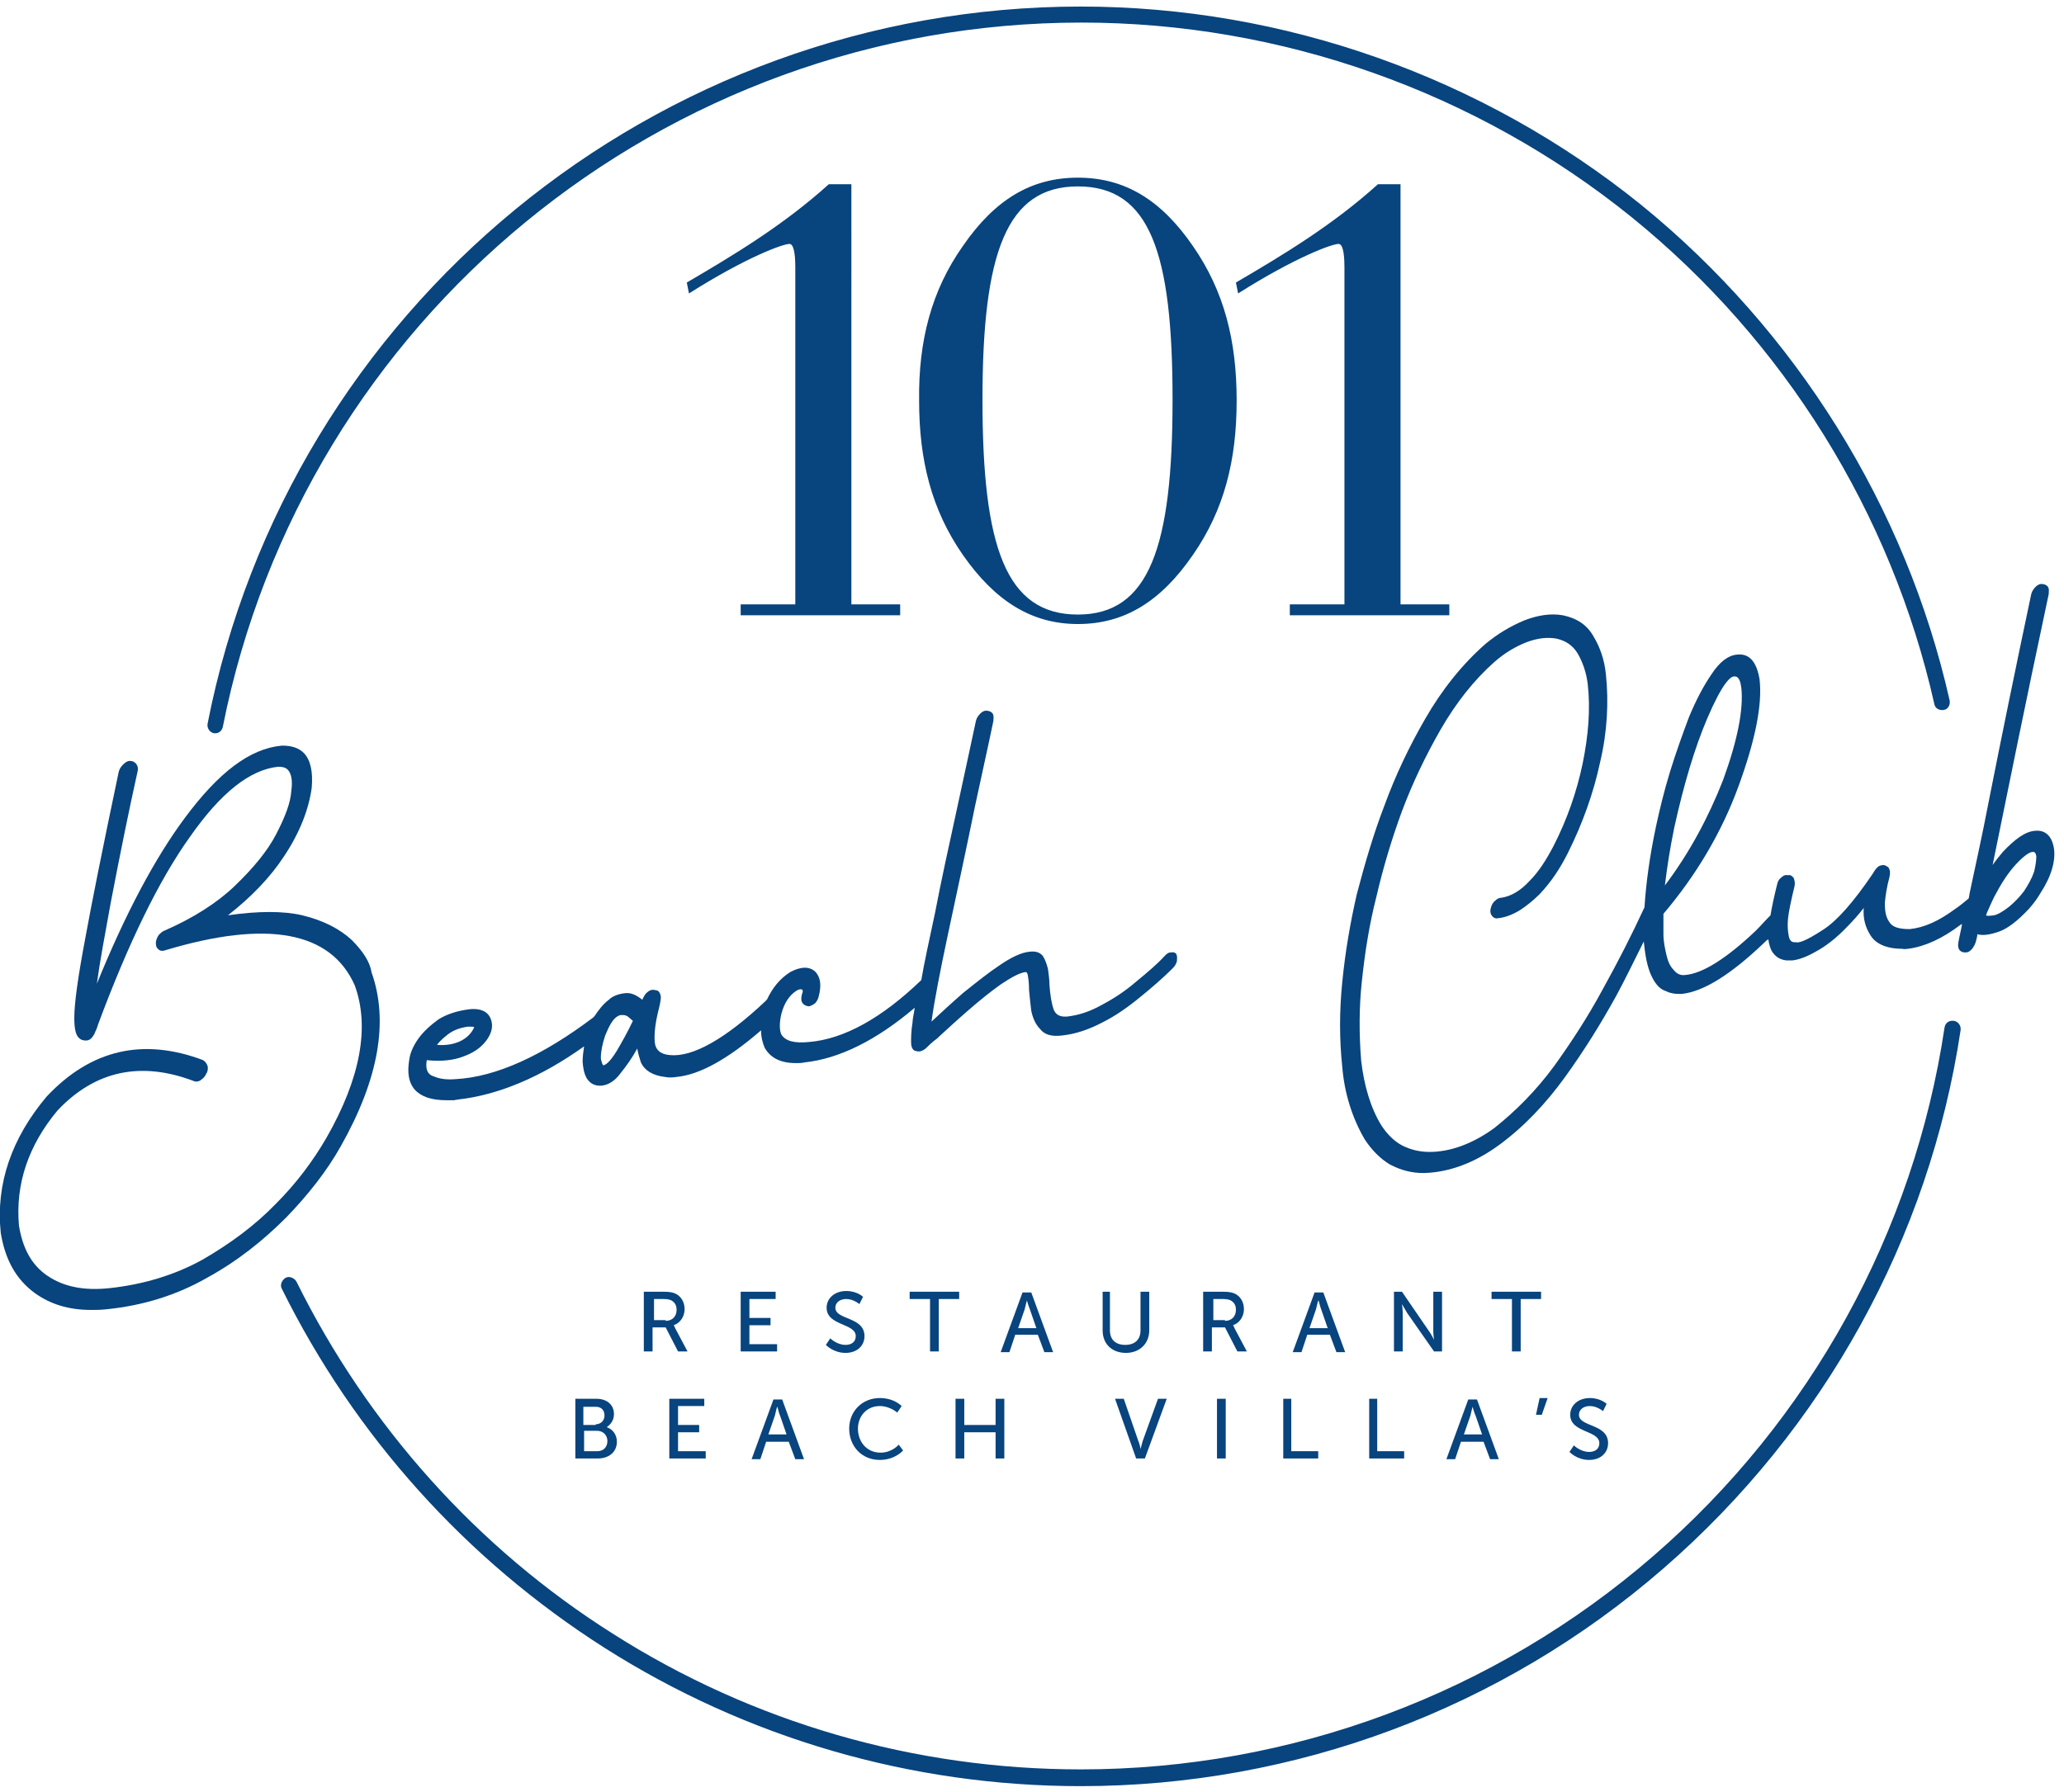
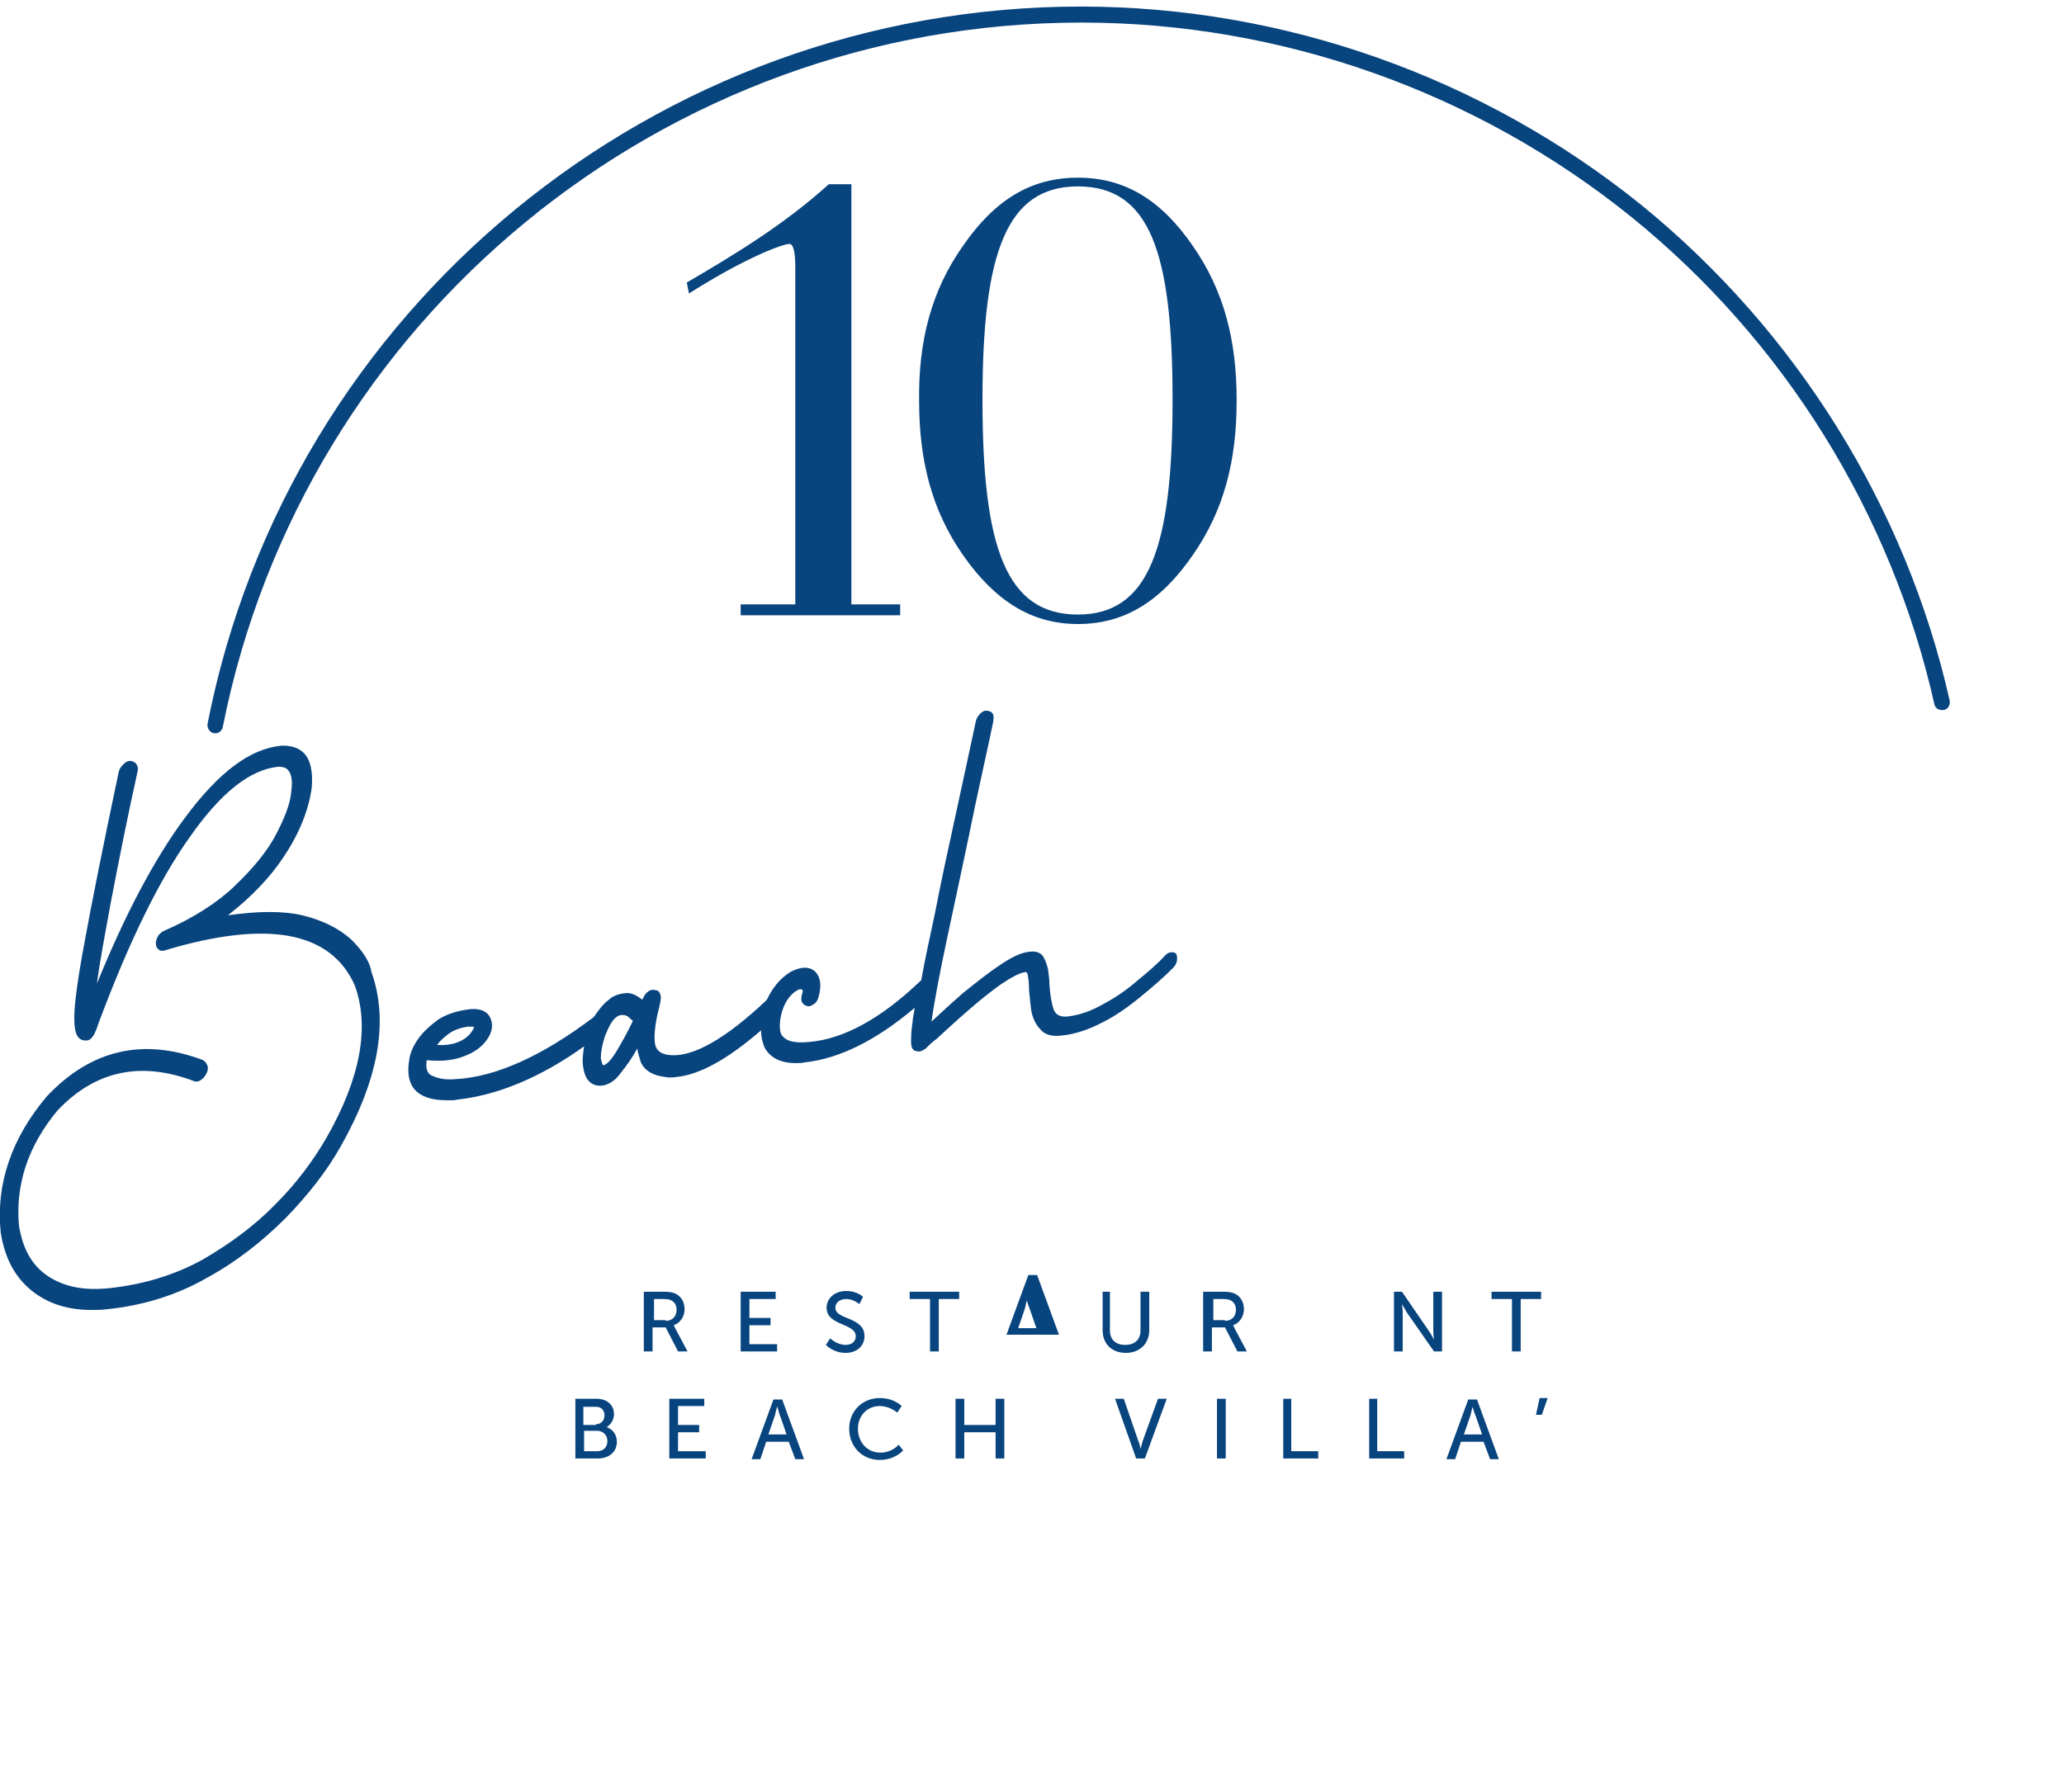
<svg xmlns="http://www.w3.org/2000/svg" version="1.1" id="Laag_1" x="0px" y="0px" viewBox="0 0 283.4 246.1" style="enable-background:new 0 0 283.4 246.1;" xml:space="preserve">
  <style type="text/css">
	.st0{fill:#08447E;}
</style>
  <g>
    <path class="st0" d="M29.6,100.7c-0.1,0-0.1,0-0.2,0c-0.6-0.1-1-0.7-0.9-1.3C39.7,42.3,90.1,0.9,148.4,0.9   c27.9,0,55.2,9.7,76.9,27.2c21.3,17.3,36.4,41.5,42.4,68.1c0.1,0.6-0.2,1.2-0.8,1.3c-0.6,0.1-1.2-0.2-1.3-0.8   c-5.9-26.2-20.6-49.9-41.6-66.9c-21.3-17.2-48.1-26.7-75.5-26.7C91.2,3.1,41.7,43.8,30.6,99.8C30.5,100.3,30.1,100.7,29.6,100.7z" />
-     <path class="st0" d="M148.4,245.3c-23.3,0-45.9-6.6-65.4-19c-19-12.1-34.3-29.1-44.3-49.3c-0.3-0.5,0-1.2,0.5-1.5   c0.5-0.3,1.2,0,1.5,0.5c9.8,19.8,24.8,36.6,43.5,48.4c19.2,12.2,41.4,18.6,64.2,18.6c28.9,0,56.8-10.4,78.6-29.3   c21.6-18.7,35.8-44.5,40-72.6c0.1-0.6,0.6-1,1.3-0.9c0.6,0.1,1,0.7,0.9,1.3c-4.3,28.6-18.8,54.8-40.8,73.9   C206.2,234.7,177.8,245.3,148.4,245.3z" />
    <g>
      <path class="st0" d="M101.7,83h7.5V36.7c0-2.2-0.3-3.2-0.8-3.2c-0.9,0-5.9,1.8-13.8,6.8l-0.3-1.5c6.5-3.8,13.3-7.9,19.5-13.5h3.1    V83h6.7v1.5h-21.9V83z" />
      <path class="st0" d="M132.2,33.8c4.4-6.4,9.4-9.4,15.8-9.4c6.4,0,11.4,3,15.8,9.4c4.3,6.2,6,13,6,21.2c0,8.2-1.7,15-6,21.2    c-4.4,6.4-9.4,9.5-15.8,9.5c-6.4,0-11.4-3.2-15.8-9.5c-4.3-6.2-6-13-6-21.2C126.1,46.8,127.9,39.9,132.2,33.8z M148,84.4    c9.8,0,13-9.3,13-29.5s-3.1-29.3-13-29.3c-9.8,0-13.1,9.1-13.1,29.3S138.1,84.4,148,84.4z" />
-       <path class="st0" d="M177.1,83h7.5V36.7c0-2.2-0.3-3.2-0.8-3.2c-0.9,0-5.9,1.8-13.8,6.8l-0.3-1.5c6.5-3.8,13.3-7.9,19.5-13.5h3.1    V83h6.7v1.5h-21.9V83z" />
    </g>
    <g>
      <path class="st0" d="M48.3,129.1c-1.6-1.5-3.9-2.7-6.8-3.4c-2.6-0.6-6-0.6-10.2,0c3.2-2.5,5.8-5.2,7.7-8.1    c2.2-3.3,3.4-6.5,3.8-9.4c0.2-2.3-0.2-3.9-1.1-4.8c-0.7-0.7-1.7-1-2.9-1l-0.1,0c-4.4,0.4-8.7,3.7-13.3,9.9    c-4.1,5.5-8.2,13.2-12.1,22.8c0.4-3,1.1-6.7,1.9-11.1c1.3-6.8,2.5-12.7,3.7-18.1c0.1-0.4,0-0.7-0.2-1c-0.2-0.2-0.4-0.4-0.9-0.4    c-0.3,0-0.6,0.2-0.9,0.5c-0.3,0.3-0.5,0.6-0.6,1c-2.3,10.9-3.8,18.5-4.6,22.9c-1,5.3-1.5,8.9-1.5,10.9c0,1.5,0.2,2.4,0.7,2.8    c0.2,0.2,0.5,0.3,0.9,0.3c0.5,0,0.8-0.3,1.1-0.8l0.1-0.2c0.1-0.3,0.3-0.6,0.4-1l0.1-0.3c4.1-11,8.3-19.7,12.6-25.7    c4.2-6,8.2-9.2,12.1-9.6c0.6,0,1,0.1,1.3,0.4c0.5,0.5,0.7,1.5,0.5,2.9c-0.1,1.6-0.8,3.5-2.1,6c-1.2,2.3-3.1,4.6-5.7,7.1    c-2.4,2.3-5.7,4.4-9.6,6.1c-0.3,0.1-0.5,0.3-0.8,0.6c-0.2,0.3-0.4,0.7-0.4,1.1c0,0.4,0.1,0.7,0.3,0.8c0.1,0.2,0.5,0.4,1,0.2    c14-4.2,22.7-2.6,26,4.8c2.1,5.7,0.8,12.8-3.9,21c-1.8,3.1-4.1,6.2-6.9,9c-2.9,3-6.3,5.5-10.1,7.7c-3.8,2.1-8.1,3.4-12.7,3.9    c-3.6,0.4-6.4-0.2-8.6-1.7c-2.2-1.5-3.4-3.8-3.9-6.9c-0.5-5.7,1.3-11,5.3-15.8c5.2-5.5,11.5-6.8,18.8-4c0.3,0.1,0.7,0,0.9-0.2    c0.3-0.2,0.5-0.4,0.7-0.8c0.2-0.3,0.3-0.7,0.2-1.1c-0.1-0.3-0.3-0.6-0.6-0.8c-8.2-3.1-15.4-1.5-21.5,5c-4.8,5.7-7,12-6.3,18.7    c0.6,3.7,2.1,6.4,4.7,8.3c2.1,1.5,4.6,2.3,7.7,2.3c0.7,0,1.4,0,2.2-0.1c4.9-0.5,9.5-1.9,13.7-4.3c4.2-2.3,7.7-5.1,10.9-8.3    c3-3.1,5.6-6.4,7.5-9.8l0,0c5.2-9.2,6.6-17.2,4.2-23.9C50.8,132.1,49.8,130.6,48.3,129.1z" />
      <path class="st0" d="M160.8,130.8c-0.4,0-0.6,0.2-0.9,0.5c-1,1.1-2.3,2.2-4,3.6c-1.4,1.2-2.9,2.2-4.6,3.1    c-1.6,0.9-3.1,1.4-4.7,1.6c-1,0.1-1.6-0.2-1.9-0.9c-0.3-0.8-0.5-2-0.6-3.4c0-0.7-0.1-1.4-0.2-2.2c-0.2-0.8-0.4-1.3-0.7-1.8    c-0.4-0.5-1-0.7-1.8-0.6c-1.2,0.1-2.6,0.8-4.2,1.9c-1.5,1-3,2.2-5,3.8c-1.6,1.4-3,2.7-4.3,3.9c0.4-2.9,1.2-7,2.2-11.7    c1.3-6.1,2.6-12.1,3.8-18c0.9-4.2,1.8-8.2,2.5-11.6c0-0.3,0.1-0.7-0.1-1c-0.2-0.3-0.6-0.4-0.9-0.4c-0.4,0-0.7,0.3-0.8,0.4    c-0.3,0.3-0.5,0.6-0.6,1c-0.8,3.7-1.6,7.5-2.5,11.6c-1.2,5.5-2.3,10.5-3.1,14.7c-0.8,3.8-1.5,6.9-1.9,9.3    c-5.4,5.2-10.6,8.1-15.4,8.5c-2,0.2-3.2-0.1-3.8-1c-0.3-0.6-0.3-1.7,0-2.9c0.4-1.5,1.1-2.5,2-3.1c0.6-0.4,0.9-0.2,0.9-0.1    c0,0,0.1,0.1-0.1,0.6c-0.1,0.4-0.1,0.8,0,1c0.1,0.2,0.3,0.5,0.9,0.6c0.3,0,0.6-0.2,0.9-0.4c0.2-0.2,0.4-0.5,0.5-0.9    c0.4-1.5,0.3-2.6-0.4-3.4c-0.8-0.8-2-0.8-3.5,0c-1.4,0.9-2.4,2.1-3.2,3.8c0,0-0.1,0-0.1,0.1c-5.6,5.3-10.1,7.8-13.2,7.5    c-1.3-0.1-2-0.7-2.1-1.8c-0.1-1.2,0.1-2.8,0.6-4.7c0.2-0.9,0.3-1.4,0.2-1.7l0,0c-0.1-0.5-0.4-0.7-0.6-0.7c-0.4-0.1-0.7-0.1-1,0.1    c-0.3,0.2-0.6,0.5-0.7,0.8c-0.1,0.1-0.1,0.2-0.2,0.4c-0.9-0.7-1.6-1-2.4-0.9c-0.9,0.1-1.7,0.4-2.2,0.9c-0.8,0.6-1.4,1.4-2,2.3    c0,0-0.1,0-0.1,0.1c-7,5.3-13.4,8.2-18.9,8.5c-1.2,0.1-2.2,0-3.1-0.4c-0.3-0.1-1.2-0.4-0.9-2.2l0,0c2.1,0.2,3.7,0,5-0.5    c1.4-0.5,2.4-1.2,3.1-2.1c0.7-0.9,1-1.8,0.8-2.7c-0.2-0.9-0.9-1.9-3-1.7c-1.7,0.2-3.2,0.7-4.3,1.4c-1.1,0.8-2.1,1.7-2.8,2.7    c-0.7,1-1.1,2-1.2,2.8c-0.3,1.8-0.1,3.1,0.7,4.1c0.9,1,2.3,1.5,4.4,1.5c0.3,0,0.6,0,1,0l0.6-0.1c5.4-0.6,11.3-3,17.3-7.3    c-0.1,0.7-0.2,1.4-0.2,2.1c0.1,1.4,0.4,2.3,1,2.8c0.3,0.3,0.8,0.5,1.3,0.5c0.1,0,0.2,0,0.3,0c0.9-0.1,1.8-0.6,2.6-1.7    c0.8-1,1.6-2.1,2.3-3.4c0.1,0.6,0.3,1.3,0.5,1.9c0.5,1.1,1.6,1.8,3.3,2c0.5,0.1,1,0.1,1.6,0c3.2-0.3,7.1-2.5,11.6-6.4    c0,0.9,0.2,1.7,0.5,2.4c0.8,1.4,2.2,2.1,4.3,2.1c0.4,0,0.8,0,1.2-0.1c4.7-0.5,9.8-3,15.1-7.5c-0.1,0.8-0.3,1.5-0.3,2    c-0.2,1.2-0.2,2.2-0.2,2.7c0,0.5,0.1,1,0.5,1.2c0.1,0,0.3,0.1,0.5,0.1c0,0,0.1,0,0.1,0h0c0.2,0,0.5-0.1,0.9-0.4    c0.4-0.4,0.9-0.9,1.6-1.4l0.2-0.2c1.2-1.1,2.5-2.3,4-3.6c1.6-1.4,3.1-2.6,4.5-3.6c1.5-1,2.6-1.6,3.4-1.7c0.1,0,0.2,0,0.3,0.3    c0.1,0.5,0.2,1.2,0.2,2.2c0.1,1.1,0.2,2,0.3,2.8c0.2,1,0.6,1.9,1.2,2.5c0.6,0.8,1.6,1.1,3.1,0.9c1.8-0.2,3.6-0.8,5.5-1.8    c1.8-0.9,3.5-2.1,5.2-3.5c1.6-1.3,3.1-2.6,4.4-3.9c0.3-0.3,0.5-0.6,0.6-1c0-0.3,0.1-0.6-0.1-1C161.5,131,161.3,130.7,160.8,130.8z     M84.6,139.7c0.3-0.2,0.5-0.3,0.7-0.3c0.4,0,0.6,0,0.9,0.2c0.2,0.2,0.5,0.4,0.7,0.6c-0.7,1.5-1.5,2.9-2.2,4.1    c-1.1,1.8-1.6,1.9-1.8,2c-0.1,0-0.1,0-0.2-0.2c-0.1-0.3-0.2-0.6-0.2-0.8c0-0.9,0.2-1.9,0.6-3.1C83.6,141,84,140.2,84.6,139.7z     M60,143.5c0.3-0.4,0.7-0.8,1.2-1.2c0.8-0.7,1.7-1.1,3-1.3c0.2,0,0.4,0,0.5,0c0.2,0,0.4,0,0.4,0.1C64.4,142.7,62.5,143.7,60,143.5    z" />
-       <path class="st0" d="M282,116.4c-0.4-2.2-1.8-2.4-2.6-2.3c-1.3,0.1-2.7,1.1-4.4,2.9c-0.5,0.6-1,1.2-1.4,1.8    c2.1-10.3,4.5-22.2,7.7-37.2c0-0.3,0.1-0.7-0.1-1c-0.2-0.3-0.6-0.4-0.9-0.4c-0.4,0-0.7,0.3-0.8,0.4c-0.3,0.3-0.5,0.6-0.6,1    c-2.2,10.4-4.1,19.7-5.9,28.8c-0.8,4.2-1.7,8.2-2.5,12c-0.1,0.4-0.1,0.7-0.2,1c-0.6,0.5-1.2,1-1.8,1.4c-2.3,1.7-4.3,2.6-6.3,2.8    c-1.5,0-2.4-0.3-2.8-1c-0.5-0.7-0.6-1.6-0.6-2.6c0.1-1.1,0.3-2.3,0.6-3.4l0.1-0.5l0-0.4l0-0.1c-0.1-0.2-0.1-0.5-0.4-0.6    c-0.4-0.3-0.7-0.2-1-0.1c-0.3,0.1-0.7,0.6-0.9,1c-2.7,4-5,6.6-6.9,7.8c-2.6,1.7-3.4,1.8-3.7,1.7l-0.1,0l-0.1,0    c-0.1,0-0.2,0-0.4-0.1c-0.1-0.1-0.3-0.2-0.4-0.8c-0.1-0.5-0.2-1.3-0.1-2.3c0.1-1,0.4-2.4,0.9-4.5c0.1-0.4,0-0.8-0.1-1.1    c-0.2-0.3-0.5-0.5-0.8-0.4c-0.4-0.1-0.7,0.1-0.9,0.3c-0.3,0.2-0.5,0.5-0.6,1c-0.4,1.6-0.7,3-0.9,4.2c-0.7,0.7-1.3,1.4-2,2.1    c-4,3.8-7.3,5.9-9.7,6.1c-0.7,0.1-1.2-0.2-1.6-0.7c-0.5-0.5-0.8-1.2-1-2.1c-0.2-0.9-0.4-1.8-0.4-2.8c0-0.8,0-1.8,0-2.8    c4.5-5.3,8-11.2,10.3-17.5c2.3-6.3,3.3-11.2,2.9-14.7c-0.4-2.4-1.4-3.6-3.1-3.4c-1.2,0.1-2.4,1-3.5,2.7c-1.1,1.6-2.1,3.5-3.1,5.9    c-0.9,2.4-1.8,4.9-2.6,7.5c-0.8,2.6-1.4,5.1-1.9,7.4c-0.9,4.2-1.4,8-1.6,11.2c-1.8,3.9-3.7,7.6-5.7,11.2    c-2.1,3.9-4.4,7.4-6.7,10.6c-2.5,3.4-5.3,6.2-8.2,8.5c-3,2.2-6.1,3.3-8.9,3.3c-1.4,0-2.6-0.3-3.8-0.9c-1.1-0.6-2-1.5-2.8-2.7    c-1.5-2.4-2.4-5.5-2.8-8.9c-0.3-3.7-0.3-7.4,0.1-11c0.4-3.8,1-7.7,2-11.6c0.9-3.9,2.1-7.9,3.5-11.7c1.5-4,3.3-7.7,5.3-11.2    c2.2-3.8,4.6-6.8,7.4-9.3c1.5-1.3,2.9-2.1,4.4-2.7c1.6-0.6,2.9-0.7,4.1-0.5c1.3,0.3,2.2,0.9,2.9,2c0.7,1.2,1.2,2.6,1.4,4.2    c0.4,3.4,0.1,7.1-0.7,11c-0.8,3.8-2.1,7.6-4,11.3c-1,1.9-2,3.5-3.3,4.8c-1.2,1.3-2.5,2.1-3.9,2.3c-0.4,0-0.7,0.3-0.8,0.4    c-0.3,0.2-0.5,0.6-0.6,1c-0.1,0.3-0.1,0.7,0.1,1c0.2,0.3,0.5,0.5,0.9,0.4c1-0.1,2-0.5,3-1.1c0.9-0.6,1.8-1.3,2.7-2.2    c1.7-1.8,2.9-3.7,3.9-5.7c2-4,3.5-8.2,4.4-12.4c1-4.2,1.2-8.3,0.8-12.1c-0.2-2-0.8-3.7-1.7-5.2c-0.9-1.6-2.3-2.5-4.2-2.9    c-1.7-0.3-3.5,0-5.3,0.7c-1.9,0.8-3.6,1.8-5.3,3.2c-3.2,2.8-6,6.3-8.3,10.3c-2.2,3.8-4.1,7.8-5.6,11.9c-1.5,3.9-2.7,8-3.8,12.2    c-0.9,3.9-1.6,8-2,12.1c-0.4,4-0.4,7.8,0,11.6c0.3,3.7,1.4,7.1,3.1,10c1,1.5,2.1,2.6,3.4,3.4c1.5,0.8,3,1.2,4.7,1.2    c3.5-0.1,7-1.4,10.4-3.9c3.4-2.5,6.4-5.7,9-9.3c2.6-3.6,4.9-7.3,7-11.1c1.3-2.4,2.5-4.9,3.8-7.5c0.2,2,0.5,3.5,1,4.6    c0.5,1.1,1.1,1.9,2,2.2c0.6,0.3,1.2,0.4,1.8,0.4c0.1,0,0.3,0,0.4,0c3-0.3,6.8-2.7,11.3-7c0.2-0.2,0.4-0.4,0.6-0.5    c0.1,0.7,0.3,1.4,0.6,1.8c0.5,0.7,1.1,1,1.9,1.1c0.1,0,0.2,0,0.3,0c0.2,0,0.3,0,0.5,0c0.8-0.1,1.8-0.4,3.2-1.2    c1.3-0.7,2.8-1.8,4.4-3.5c0.7-0.7,1.5-1.6,2.2-2.5c-0.1,1.4,0.2,2.6,0.9,3.7c0.7,1.2,2.2,1.9,4.4,1.9c0.3,0.1,0.5,0,0.8,0    c2.3-0.3,4.7-1.4,7.2-3.3c0.1,0,0.1-0.1,0.2-0.1c-0.1,0.7-0.3,1.4-0.5,2.5c-0.1,0.5,0,0.8,0.1,1c0.2,0.3,0.5,0.4,0.8,0.4    c0,0,0.1,0,0.1,0c0.4,0,0.6-0.2,0.9-0.5c0.2-0.3,0.4-0.6,0.5-1c0.1-0.4,0.2-0.7,0.2-1c0.7,0.2,1.6,0.1,2.8-0.3    c1.3-0.4,2.7-1.5,4.3-3.2l0,0c0.7-0.8,1.2-1.5,1.6-2.2C281.7,120.3,282.3,118.1,282,116.4z M279.3,119.7c-0.3,0.9-0.8,1.8-1.4,2.7    c-0.6,0.8-1.3,1.5-2,2.1c-0.9,0.7-1.6,1.1-2.1,1.2c-0.7,0.1-1,0.1-1.1,0c0-0.1,0.1-0.2,0.1-0.3c0.4-0.9,0.7-1.6,1-2.2    c1-1.9,1.9-3.3,3-4.5c1.3-1.4,2-1.7,2.3-1.7c0.2,0,0.4,0,0.5,0.6C279.6,118.1,279.5,118.9,279.3,119.7z M228.6,121.6    c0.3-2.5,0.7-5.1,1.3-8c1.3-5.9,2.8-10.9,4.5-14.9c2.1-4.9,3.2-5.8,3.7-5.8c0,0,0,0,0.1,0c0.6,0,0.8,0.8,0.9,1.6    c0.3,2.9-0.5,7.1-2.5,12.6C234.6,112.2,232,117.1,228.6,121.6z" />
    </g>
    <g>
      <path class="st0" d="M88.6,177.4h2.5c0.9,0,1.2,0.1,1.5,0.2c0.8,0.3,1.4,1.1,1.4,2.2c0,1-0.6,1.9-1.5,2.2v0c0,0,0.1,0.1,0.2,0.4    l1.7,3.2h-1.3l-1.7-3.3h-1.8v3.3h-1.2V177.4z M91.4,181.4c0.9,0,1.5-0.6,1.5-1.5c0-0.6-0.2-1-0.7-1.3c-0.2-0.1-0.5-0.2-1.1-0.2    h-1.3v2.9H91.4z" />
      <path class="st0" d="M101.7,177.4h4.8v1h-3.6v2.6h2.9v1h-2.9v2.6h3.8v1h-5V177.4z" />
      <path class="st0" d="M114,183.8c0,0,0.9,0.9,2.1,0.9c0.8,0,1.4-0.4,1.4-1.2c0-1.8-4-1.4-4-3.9c0-1.3,1.1-2.3,2.7-2.3    c1.5,0,2.3,0.8,2.3,0.8l-0.5,1c0,0-0.8-0.7-1.8-0.7c-0.9,0-1.5,0.5-1.5,1.2c0,1.7,4,1.2,4,3.9c0,1.3-1,2.3-2.6,2.3    c-1.7,0-2.7-1.1-2.7-1.1L114,183.8z" />
      <path class="st0" d="M127.7,178.4h-2.8v-1h6.8v1h-2.8v7.2h-1.2V178.4z" />
-       <path class="st0" d="M142.5,183.3h-3.1l-0.8,2.4h-1.2l3-8.2h1.2l3,8.2h-1.2L142.5,183.3z M141,178.6c0,0-0.2,0.7-0.3,1.2l-0.9,2.6    h2.5l-0.9-2.6C141.2,179.3,141,178.6,141,178.6L141,178.6z" />
+       <path class="st0" d="M142.5,183.3h-3.1h-1.2l3-8.2h1.2l3,8.2h-1.2L142.5,183.3z M141,178.6c0,0-0.2,0.7-0.3,1.2l-0.9,2.6    h2.5l-0.9-2.6C141.2,179.3,141,178.6,141,178.6L141,178.6z" />
      <path class="st0" d="M151.2,177.4h1.2v5.3c0,1.3,0.8,2,2.1,2c1.3,0,2.1-0.7,2.1-2v-5.3h1.2v5.3c0,1.8-1.3,3.1-3.2,3.1    c-1.9,0-3.2-1.2-3.2-3.1V177.4z" />
      <path class="st0" d="M165.4,177.4h2.5c0.9,0,1.2,0.1,1.5,0.2c0.8,0.3,1.4,1.1,1.4,2.2c0,1-0.6,1.9-1.5,2.2v0c0,0,0.1,0.1,0.2,0.4    l1.7,3.2h-1.3l-1.7-3.3h-1.8v3.3h-1.2V177.4z M168.2,181.4c0.9,0,1.5-0.6,1.5-1.5c0-0.6-0.2-1-0.7-1.3c-0.2-0.1-0.5-0.2-1.1-0.2    h-1.3v2.9H168.2z" />
-       <path class="st0" d="M182.6,183.3h-3.1l-0.8,2.4h-1.2l3-8.2h1.2l3,8.2h-1.2L182.6,183.3z M181,178.6c0,0-0.2,0.7-0.3,1.2l-0.9,2.6    h2.5l-0.9-2.6C181.2,179.3,181.1,178.6,181,178.6L181,178.6z" />
      <path class="st0" d="M191.4,177.4h1.1l3.7,5.4c0.3,0.4,0.7,1.2,0.7,1.2h0c0,0-0.1-0.7-0.1-1.2v-5.4h1.2v8.2h-1.1l-3.7-5.3    c-0.3-0.5-0.7-1.2-0.7-1.2h0c0,0,0.1,0.7,0.1,1.2v5.3h-1.2V177.4z" />
      <path class="st0" d="M207.6,178.4h-2.8v-1h6.8v1h-2.8v7.2h-1.2V178.4z" />
      <path class="st0" d="M79,192.1h2.9c1.4,0,2.4,0.8,2.4,2.1c0,0.8-0.4,1.4-1,1.8v0c0.9,0.3,1.4,1.1,1.4,2c0,1.5-1.2,2.3-2.6,2.3H79    V192.1z M81.8,195.6c0.7,0,1.2-0.5,1.2-1.2s-0.4-1.2-1.2-1.2h-1.7v2.5H81.8z M82,199.3c0.9,0,1.4-0.6,1.4-1.4    c0-0.8-0.6-1.4-1.4-1.4h-1.8v2.8H82z" />
      <path class="st0" d="M91.9,192.1h4.8v1h-3.6v2.6H96v1h-2.9v2.6h3.8v1h-5V192.1z" />
      <path class="st0" d="M108.3,198h-3.1l-0.8,2.4h-1.2l3-8.2h1.2l3,8.2h-1.2L108.3,198z M106.7,193.2c0,0-0.2,0.7-0.3,1.2l-0.9,2.6    h2.5l-0.9-2.6C106.9,194,106.8,193.2,106.7,193.2L106.7,193.2z" />
      <path class="st0" d="M120.8,192c2,0,3,1.1,3,1.1l-0.6,0.9c0,0-1-0.9-2.4-0.9c-1.8,0-3,1.4-3,3.1c0,1.8,1.2,3.3,3.1,3.3    c1.6,0,2.5-1.1,2.5-1.1l0.6,0.8c0,0-1.1,1.3-3.2,1.3c-2.5,0-4.2-1.9-4.2-4.3C116.6,193.8,118.4,192,120.8,192z" />
      <path class="st0" d="M131.2,192.1h1.2v3.6h4.3v-3.6h1.2v8.2h-1.2v-3.6h-4.3v3.6h-1.2V192.1z" />
      <path class="st0" d="M153.1,192.1h1.2l2,5.8c0.2,0.4,0.3,1.1,0.3,1.1h0c0,0,0.2-0.7,0.3-1.1l2.1-5.8h1.2l-3,8.2h-1.2L153.1,192.1z    " />
      <path class="st0" d="M167.1,192.1h1.2v8.2h-1.2V192.1z" />
      <path class="st0" d="M176.1,192.1h1.2v7.2h3.7v1h-4.8V192.1z" />
      <path class="st0" d="M187.9,192.1h1.2v7.2h3.7v1h-4.8V192.1z" />
      <path class="st0" d="M203.7,198h-3.1l-0.8,2.4h-1.2l3-8.2h1.2l3,8.2h-1.2L203.7,198z M202.2,193.2c0,0-0.2,0.7-0.3,1.2l-0.9,2.6    h2.5l-0.9-2.6C202.4,194,202.2,193.2,202.2,193.2L202.2,193.2z" />
      <path class="st0" d="M211.4,192h1.1l-0.8,2.3h-0.8L211.4,192z" />
-       <path class="st0" d="M216.1,198.5c0,0,0.9,0.9,2.1,0.9c0.8,0,1.4-0.4,1.4-1.2c0-1.8-4-1.4-4-3.9c0-1.3,1.1-2.3,2.7-2.3    c1.5,0,2.3,0.8,2.3,0.8l-0.5,1c0,0-0.8-0.7-1.8-0.7c-0.9,0-1.5,0.5-1.5,1.2c0,1.7,4,1.2,4,3.9c0,1.3-1,2.3-2.6,2.3    c-1.7,0-2.7-1.1-2.7-1.1L216.1,198.5z" />
    </g>
  </g>
</svg>